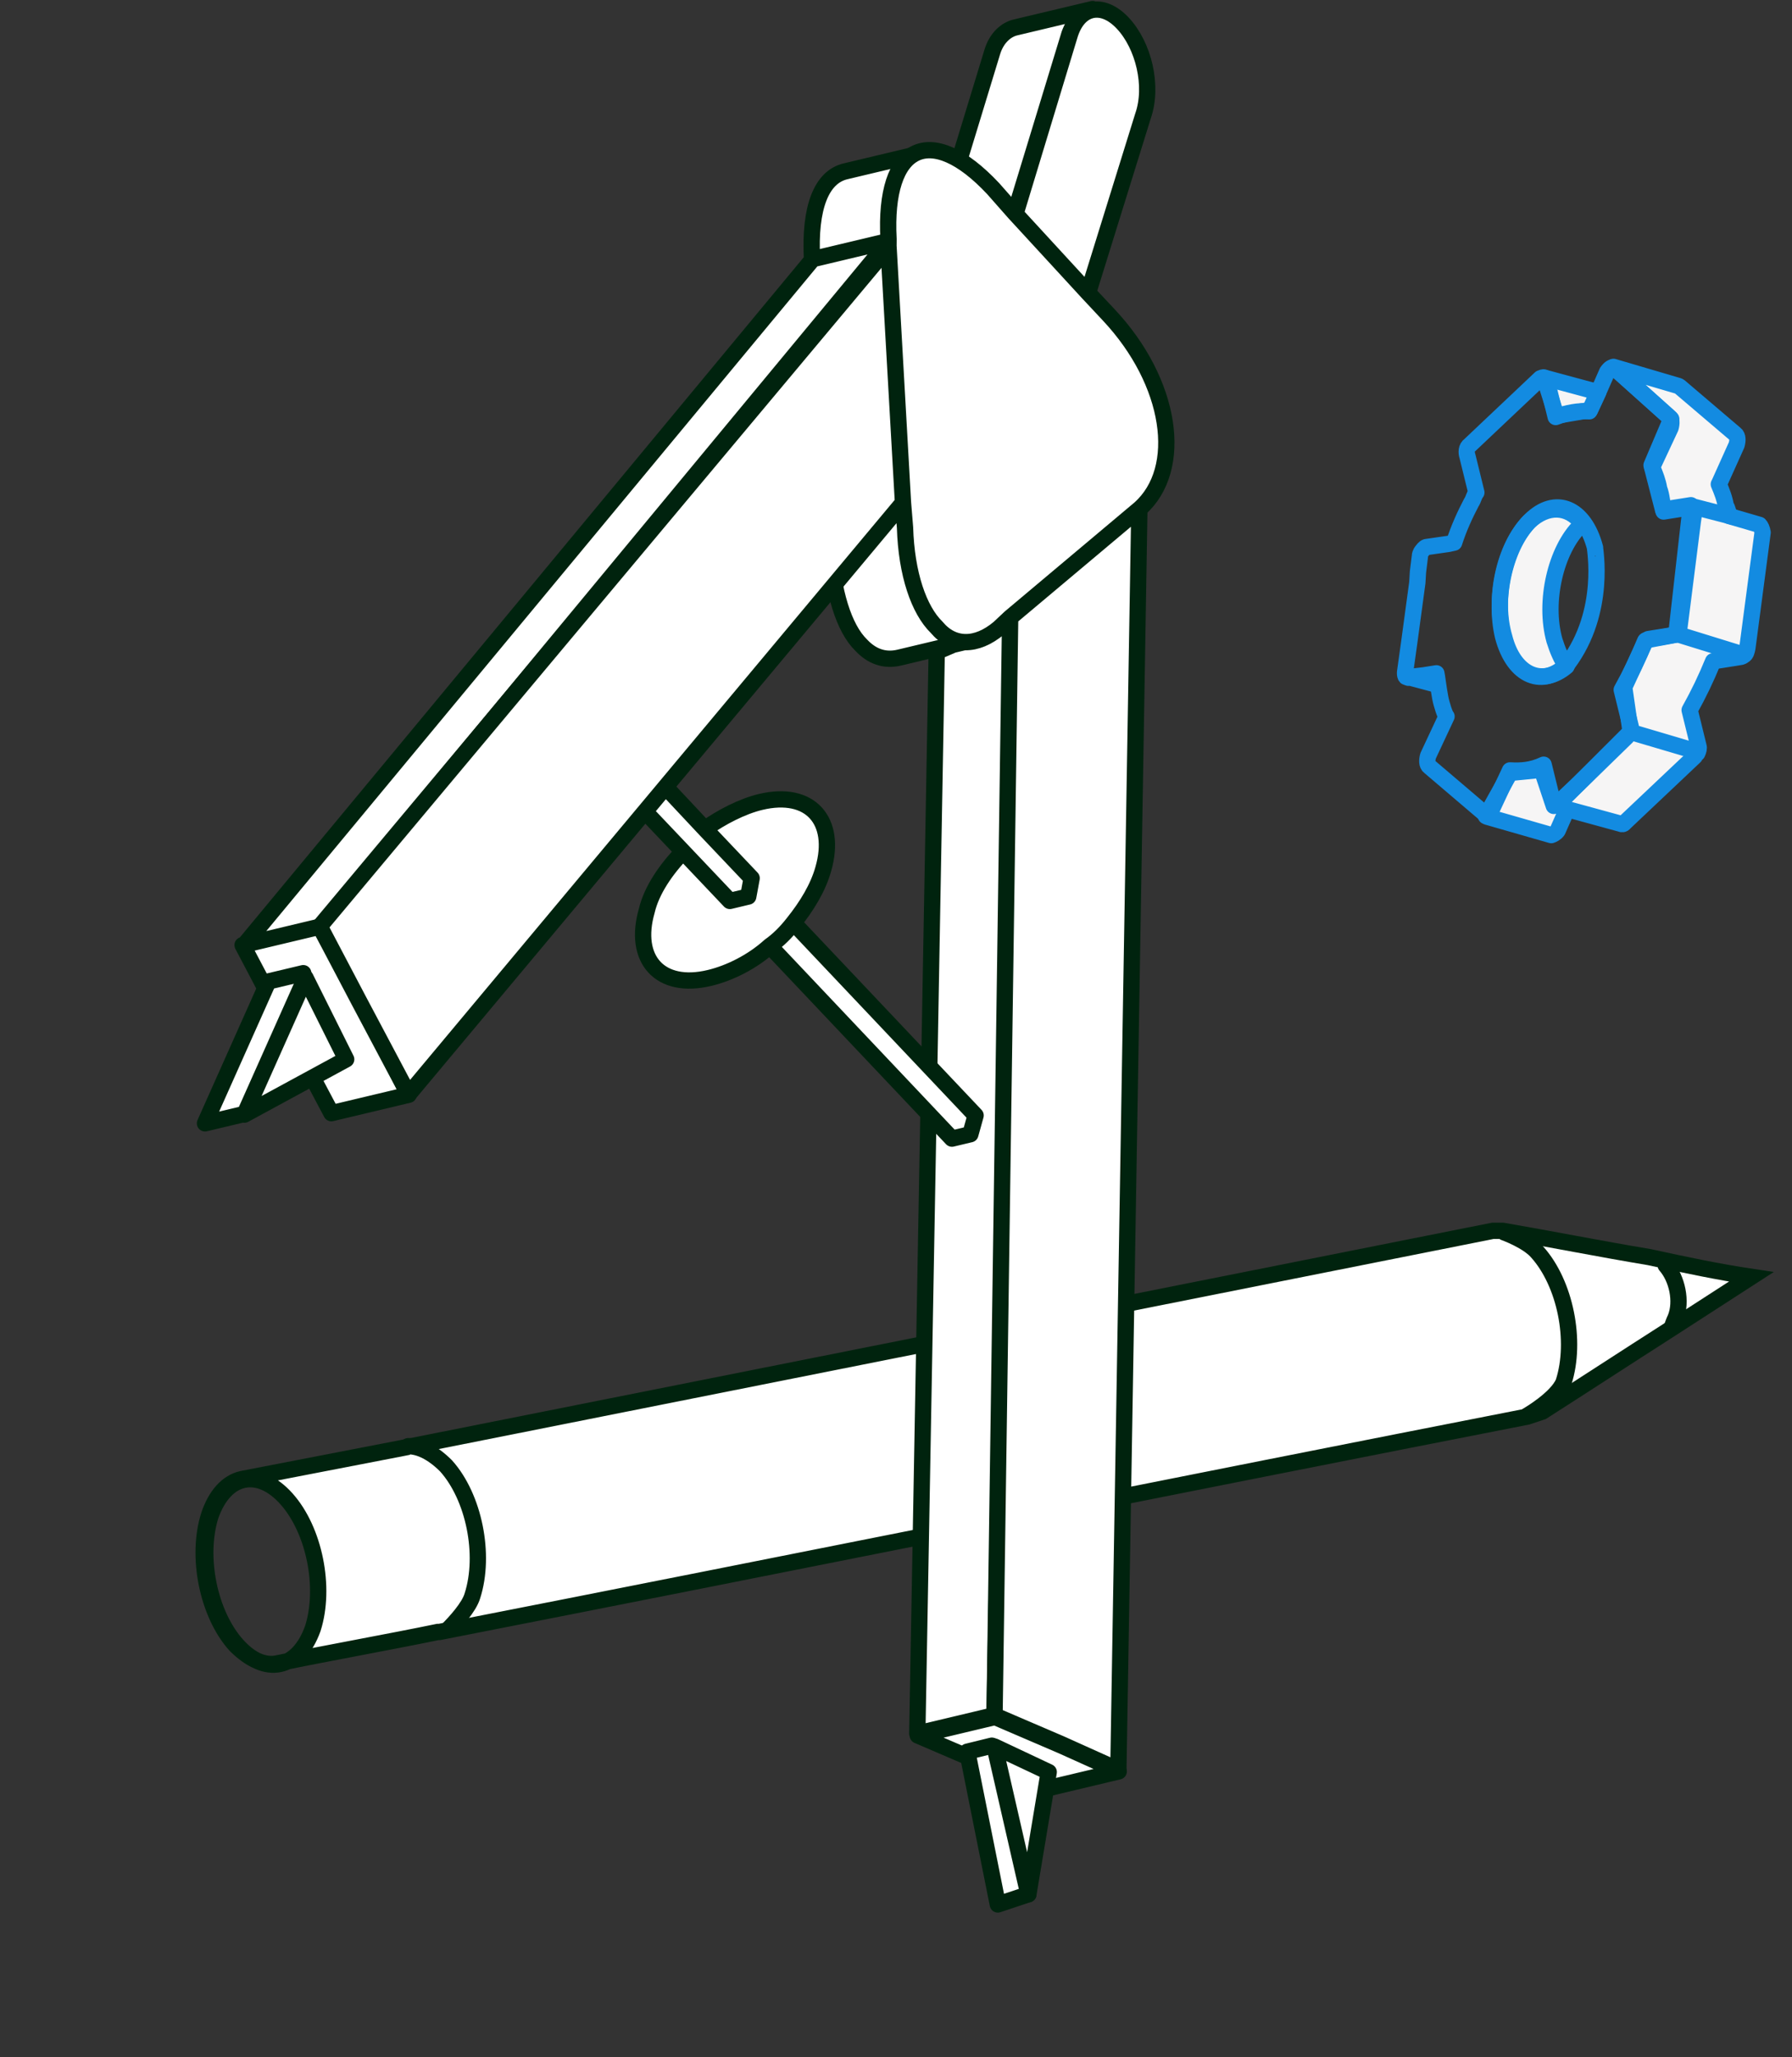
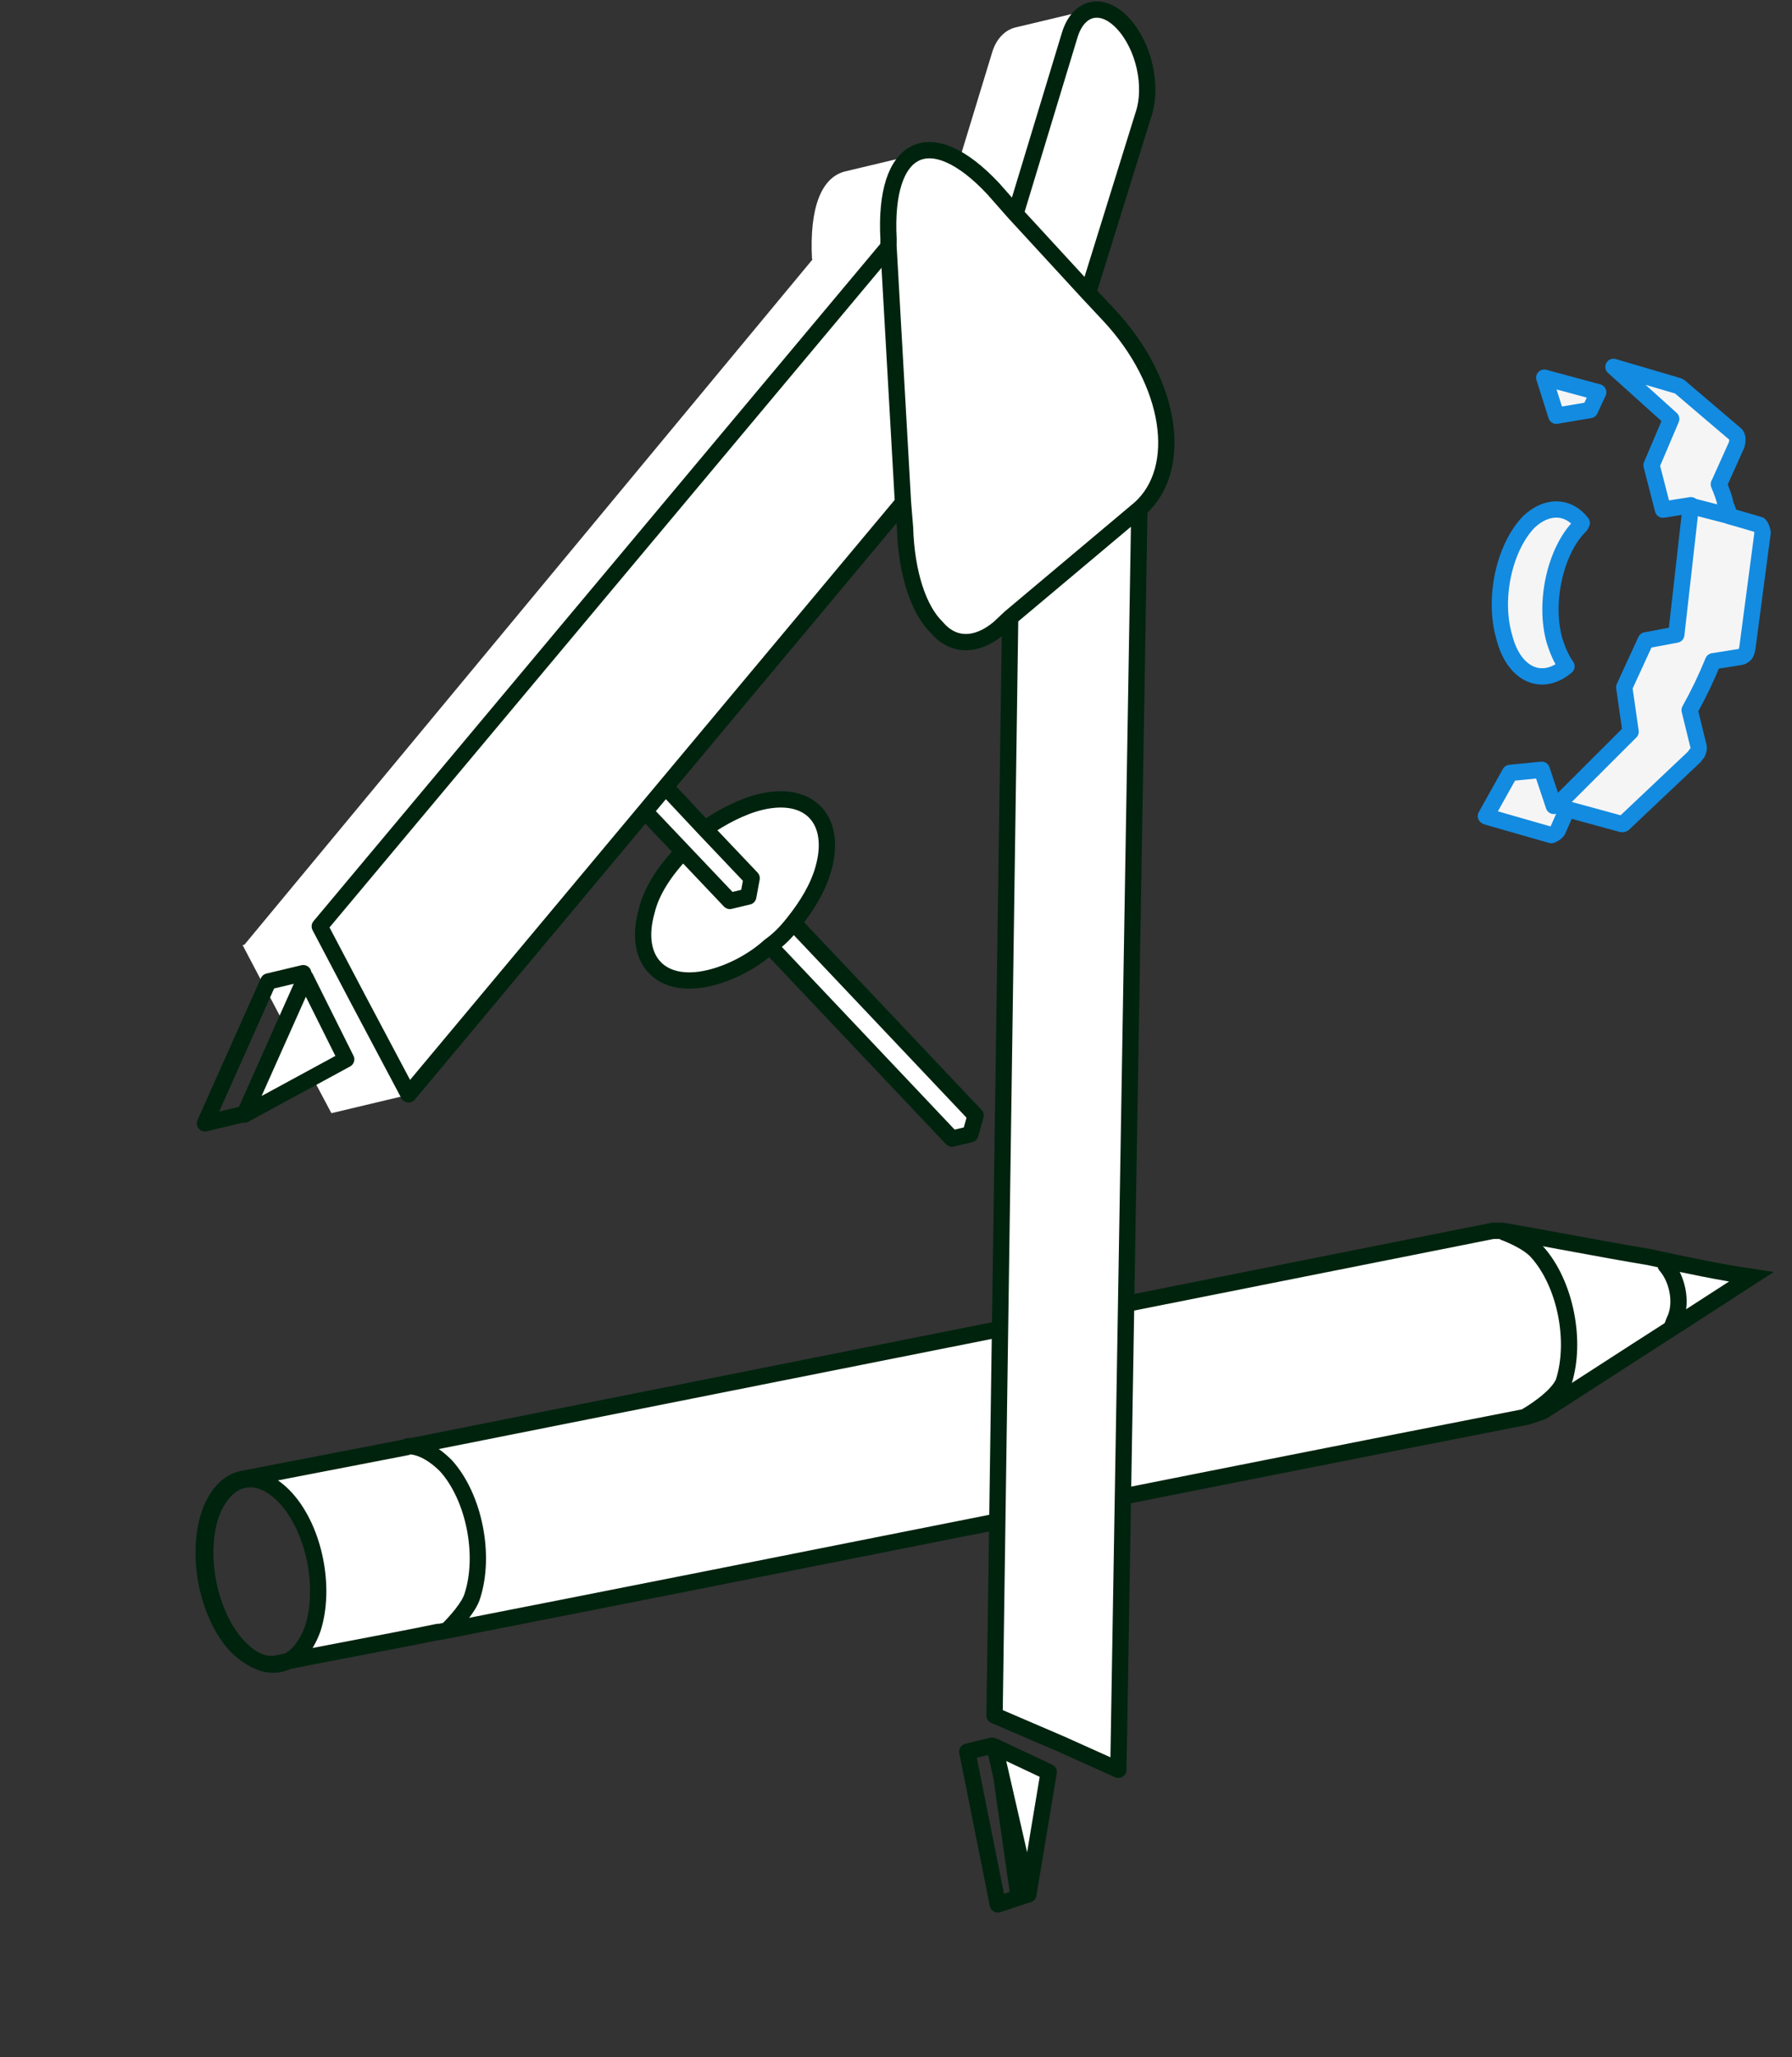
<svg xmlns="http://www.w3.org/2000/svg" width="88" height="101" viewBox="0 0 88 101" fill="none">
  <rect x="0" y="0" width="88" height="101" fill="#333333" stroke="none" />
  <path d="M86 62.687C84.626 63.575 83.252 64.462 81.878 65.35C79.857 66.642 77.756 68.014 75.735 69.305L75.008 69.547C58.924 72.695 37.667 76.973 21.582 80.121H21.502C19.158 80.605 16.006 81.17 13.662 81.654C13.015 81.816 12.287 81.493 11.56 80.766C10.186 79.233 9.62 76.408 10.267 74.39C10.59 73.421 11.156 72.776 11.883 72.614L19.804 71.081L73.311 60.427H73.715H73.795C76.139 60.83 78.564 61.315 80.989 61.718C82.848 62.122 84.383 62.445 86 62.687ZM14.066 73.583C12.692 72.049 11.075 72.372 10.348 74.39C9.701 76.408 10.267 79.233 11.641 80.766C13.015 82.3 14.631 81.977 15.359 79.959C16.006 77.942 15.44 75.117 14.066 73.583Z" fill="white" stroke="#00230E" stroke-width="0.8" stroke-miterlimit="10" />
  <path d="M75 69.5C75 69.5 76.463 68.659 76.786 67.852C77.433 65.835 76.867 63.01 75.493 61.476C75.008 60.911 73.876 60.507 73.876 60.507M22 80C22.323 79.677 23.037 78.91 23.199 78.345C23.846 76.327 23.28 73.502 21.906 71.969C21.259 71.323 20.613 71 20.047 71" fill="white" />
  <path d="M81.797 62.122C82.363 62.767 82.606 63.897 82.282 64.704C82.201 64.866 82.121 65.108 82.121 65.108M75 69.5C75 69.5 76.463 68.659 76.786 67.852C77.433 65.835 76.867 63.01 75.493 61.476C75.008 60.911 73.876 60.507 73.876 60.507M22 80C22.323 79.677 23.037 78.91 23.199 78.345C23.846 76.327 23.28 73.502 21.906 71.969C21.259 71.323 20.613 71 20.047 71" stroke="#00230E" stroke-width="0.8" stroke-miterlimit="10" stroke-linecap="round" />
  <path d="M73.872 31.282C74.339 33.12 75.711 33.742 76.926 32.715C76.677 32.372 76.49 31.936 76.334 31.438C75.804 29.538 76.396 26.983 77.612 25.8C77.643 25.737 77.643 25.737 77.674 25.675C77.02 24.834 75.991 24.772 75.087 25.613C73.872 26.859 73.311 29.382 73.872 31.282Z" fill="#F6F5F5" stroke="#138BE1" stroke-width="0.8" stroke-miterlimit="10" stroke-linecap="round" stroke-linejoin="round" />
  <path d="M75.835 18.542L76.427 20.411L78.079 20.131L78.484 19.258L75.835 18.542ZM86.401 25.768L84.905 25.332C84.874 25.145 84.843 24.959 84.749 24.834C84.687 24.46 84.562 24.149 84.406 23.775L84.438 23.713L85.279 21.844C85.341 21.626 85.341 21.408 85.217 21.314L82.474 18.978L82.412 18.947L79.233 18.012L82.069 20.567L81.103 22.84L81.664 25.021L83.035 24.803L82.318 31.157L80.822 31.437L79.762 33.742L80.074 35.923L76.521 39.474L76.303 39.567L75.711 37.792L74.152 37.947L72.968 40.066L73.03 40.097L76.178 41C76.272 40.969 76.396 40.907 76.49 40.782L76.957 39.723L79.575 40.439C79.638 40.471 79.731 40.471 79.762 40.408L83.222 37.138C83.253 37.075 83.284 37.013 83.347 36.982C83.409 36.857 83.44 36.733 83.409 36.639L82.973 34.864C83.409 34.085 83.783 33.306 84.126 32.465L85.497 32.247C85.497 32.247 85.591 32.216 85.622 32.185C85.747 32.123 85.778 31.967 85.809 31.811L86.557 26.142C86.526 25.955 86.463 25.831 86.401 25.768Z" fill="#F6F5F5" stroke="#138BE1" stroke-width="0.8" stroke-miterlimit="10" stroke-linecap="round" stroke-linejoin="round" />
-   <path d="M80.136 35.954L83.191 36.857L83.347 36.889M82.38 31.126L82.443 31.157L85.466 32.092M70.505 33.088L69.695 33.182L69.165 33.244L70.568 33.618C70.537 33.462 70.537 33.275 70.505 33.088ZM83.066 24.896L81.695 25.114C81.632 24.741 81.601 24.305 81.477 23.993C81.414 23.619 81.289 23.308 81.134 22.934L82.037 21.003C82.1 20.785 82.1 20.567 81.975 20.473L79.357 18.137L79.295 18.075L79.232 18.044C79.17 18.012 79.045 18.075 78.921 18.262L78.484 19.258L78.079 20.131L78.048 20.193C77.518 20.162 76.957 20.255 76.396 20.473L75.96 18.698C75.96 18.604 75.897 18.573 75.835 18.542C75.773 18.511 75.742 18.542 75.648 18.573L72.188 21.844C72.001 21.968 72.001 22.218 72.064 22.404L72.5 24.18C72.375 24.336 72.375 24.491 72.251 24.678C71.939 25.27 71.627 25.955 71.409 26.641L71.129 26.703L70.038 26.859C69.944 26.89 69.882 26.983 69.788 27.108C69.757 27.17 69.726 27.232 69.726 27.326L69.633 28.073L69.601 28.603L69.196 31.593L69.009 32.933C68.978 33.088 69.009 33.275 69.103 33.244L69.165 33.275L70.537 33.057C70.568 33.182 70.63 33.742 70.724 34.241C70.786 34.584 70.973 35.144 71.035 35.175L70.131 37.106C70.069 37.325 70.069 37.543 70.194 37.636L72.936 39.972L72.999 40.003C73.092 39.972 73.217 39.91 73.248 39.754L74.152 37.823C74.682 37.854 75.212 37.823 75.804 37.543L76.24 39.318C76.271 39.411 76.303 39.443 76.365 39.474C76.396 39.505 76.427 39.474 76.458 39.474L77.518 38.477L79.887 36.172C79.918 36.11 79.949 36.047 80.043 35.954C80.105 35.829 80.105 35.736 80.074 35.642L79.638 33.867C80.074 33.088 80.448 32.31 80.791 31.469L80.915 31.438C80.915 31.406 80.947 31.406 80.947 31.375L82.318 31.157C82.318 31.157 82.349 31.126 82.349 31.095C82.349 31.064 82.38 31.064 82.38 31.033C82.443 30.939 82.443 30.877 82.474 30.783L83.128 25.613L83.191 25.177C83.222 25.083 83.128 24.959 83.066 24.896ZM76.988 32.59C75.773 33.805 74.339 33.244 73.809 31.251C73.342 29.288 73.934 26.765 75.149 25.55C76.365 24.336 77.799 24.896 78.329 26.89C78.297 26.89 78.921 30.005 76.988 32.59Z" stroke="#138BE1" stroke-width="0.8" stroke-miterlimit="10" stroke-linecap="round" stroke-linejoin="round" />
  <path d="M85.061 25.364L83.004 24.834" stroke="#138BE1" stroke-width="0.8" stroke-miterlimit="10" stroke-linecap="round" stroke-linejoin="round" />
-   <path d="M49.808 30.366L46 32L45.046 85.11L48.838 84.207L49.808 30.366ZM44.5 25C44.68 27.35 45.308 29.906 46.088 30.773C46.6 31.322 47.229 31.555 47.951 31.383L44.159 32.286C43.436 32.458 42.808 32.225 42.295 31.677C41.425 30.831 40.902 29.041 40.743 26.782L44.5 25ZM52.157 85.714L54.938 86.966L51.145 87.869L48.365 86.617L45.068 85.201L48.86 84.297L52.157 85.714Z" fill="white" stroke="#00230E" stroke-width="0.8" stroke-miterlimit="10" stroke-linecap="round" stroke-linejoin="round" />
  <path d="M47.909 54.763L47.652 55.686L46.748 55.901L37.803 46.445C38.212 46.157 38.598 45.777 38.963 45.307L47.909 54.763ZM26.026 31.536L25.769 32.459L24.866 32.674L33.544 41.811L35.841 44.232L36.745 44.016L36.911 43.115L34.614 40.694L26.026 31.536ZM36.745 44.016L35.841 44.232L33.544 41.811C32.702 42.681 31.993 43.712 31.758 44.725C31.082 47.089 32.397 48.595 34.836 48.014C35.83 47.777 36.939 47.226 37.803 46.445C38.212 46.157 38.598 45.777 38.963 45.307C39.625 44.48 40.174 43.583 40.431 42.66C41.107 40.296 39.792 38.79 37.353 39.371C36.45 39.586 35.43 40.116 34.614 40.694L36.911 43.115L36.745 44.016Z" fill="white" />
  <path d="M37.803 46.445L46.748 55.901L47.652 55.686L47.909 54.763L38.963 45.307M37.803 46.445C38.212 46.157 38.598 45.777 38.963 45.307M37.803 46.445C36.939 47.226 35.83 47.777 34.836 48.014C32.397 48.595 31.082 47.089 31.758 44.725C31.993 43.712 32.702 42.681 33.544 41.811M38.963 45.307C39.625 44.48 40.174 43.583 40.431 42.66C41.107 40.296 39.792 38.79 37.353 39.371C36.45 39.586 35.43 40.116 34.614 40.694M33.544 41.811L24.866 32.674L25.769 32.459L26.026 31.536L34.614 40.694M33.544 41.811L35.841 44.232L36.745 44.016L36.911 43.115L34.614 40.694" stroke="#00230E" stroke-width="0.8" stroke-miterlimit="10" stroke-linecap="round" stroke-linejoin="round" />
  <path d="M50.001 93L49.001 86" stroke="#00230E" stroke-width="0.8" stroke-miterlimit="10" stroke-linecap="round" stroke-linejoin="round" />
  <path d="M53.655 0.445L49.859 1.349C49.407 1.457 48.93 1.858 48.72 2.578L46.043 11.357L49.839 10.453L52.516 1.674C52.747 1.044 53.203 0.552 53.655 0.445ZM45.313 7.508C44.229 7.766 43.538 9.272 43.671 11.826L39.875 12.73C39.742 10.176 40.343 8.692 41.517 8.412L45.313 7.508ZM17.725 49.134L20.07 53.748L16.274 54.652L13.839 50.059L11.913 46.4L15.709 45.495L17.725 49.134ZM15.8 45.474L12.004 46.378L39.915 12.72L43.671 11.826L15.8 45.474Z" fill="white" />
-   <path d="M43.671 11.826C43.538 9.272 44.229 7.766 45.313 7.508L41.517 8.412C40.343 8.692 39.742 10.176 39.875 12.73L43.671 11.826ZM43.671 11.826L39.915 12.72L12.004 46.378L15.8 45.474L43.671 11.826ZM53.655 0.445L49.859 1.349C49.407 1.457 48.93 1.858 48.72 2.578L46.043 11.357L49.839 10.453L52.516 1.674C52.747 1.044 53.203 0.552 53.655 0.445ZM17.725 49.134L20.07 53.748L16.274 54.652L13.839 50.059L11.913 46.4L15.709 45.495L17.725 49.134Z" stroke="#00230E" stroke-width="0.8" stroke-miterlimit="10" stroke-linecap="round" stroke-linejoin="round" />
-   <path d="M48.705 85.704L47.5 86L49 93.5L50.501 93M11.783 54.742L10.066 55.151L13.176 48.186L14.892 47.778" fill="white" />
  <path d="M48.705 85.704L47.5 86L49 93.5L50.501 93M11.783 54.742L10.066 55.151L13.176 48.186L14.892 47.778" stroke="#00230E" stroke-width="0.8" stroke-miterlimit="10" stroke-linecap="round" stroke-linejoin="round" />
  <path d="M55.138 1.139C54.112 0.043 52.938 0.322 52.518 1.763L49.868 10.5L51.627 12.412L53.433 14.376L56.131 5.69C56.641 4.228 56.164 2.235 55.138 1.139ZM49.82 10.449L51.627 12.412L53.433 14.376L54.459 15.472C57.537 18.76 58.172 23.014 55.968 24.975L55.809 25.109L49.606 30.32L49.06 30.833C47.947 31.769 46.798 31.755 45.996 30.797C45.126 29.951 44.511 28.182 44.443 25.901L44.343 24.68L43.63 12.114L43.633 11.731C43.385 7.098 45.695 5.973 48.773 9.262L49.82 10.449ZM54.92 86.889L52.138 85.637L48.839 84.22L49.606 30.32L55.951 24.989L54.92 86.889ZM44.343 24.68L20.063 53.73L17.628 49.14L15.703 45.481L43.633 12.114L44.343 24.68ZM50.501 93L48.839 85.746L51.5 87L50.501 93ZM15 47.999L17 52.008L12 54.723L15 47.999Z" fill="white" />
  <path d="M51.627 12.412L49.868 10.5L52.518 1.763C52.938 0.322 54.112 0.043 55.138 1.139C56.164 2.235 56.641 4.228 56.131 5.69L53.433 14.376M51.627 12.412L53.433 14.376M51.627 12.412L49.82 10.449L48.773 9.262C45.695 5.973 43.385 7.098 43.633 11.731L43.63 12.114L44.343 24.68M53.433 14.376L54.459 15.472C57.537 18.76 58.172 23.014 55.968 24.975L55.809 25.109L49.606 30.32M49.606 30.32L49.06 30.833C47.947 31.769 46.798 31.755 45.996 30.797C45.126 29.951 44.511 28.182 44.443 25.901L44.343 24.68M49.606 30.32L48.839 84.22L52.138 85.637L54.92 86.889L55.951 24.989L49.606 30.32ZM44.343 24.68L20.063 53.73L17.628 49.14L15.703 45.481L43.633 12.114L44.343 24.68ZM50.501 93L48.839 85.746L51.5 87L50.501 93ZM15 47.999L17 52.008L12 54.723L15 47.999Z" stroke="#00230E" stroke-width="0.8" stroke-miterlimit="10" stroke-linecap="round" stroke-linejoin="round" />
</svg>